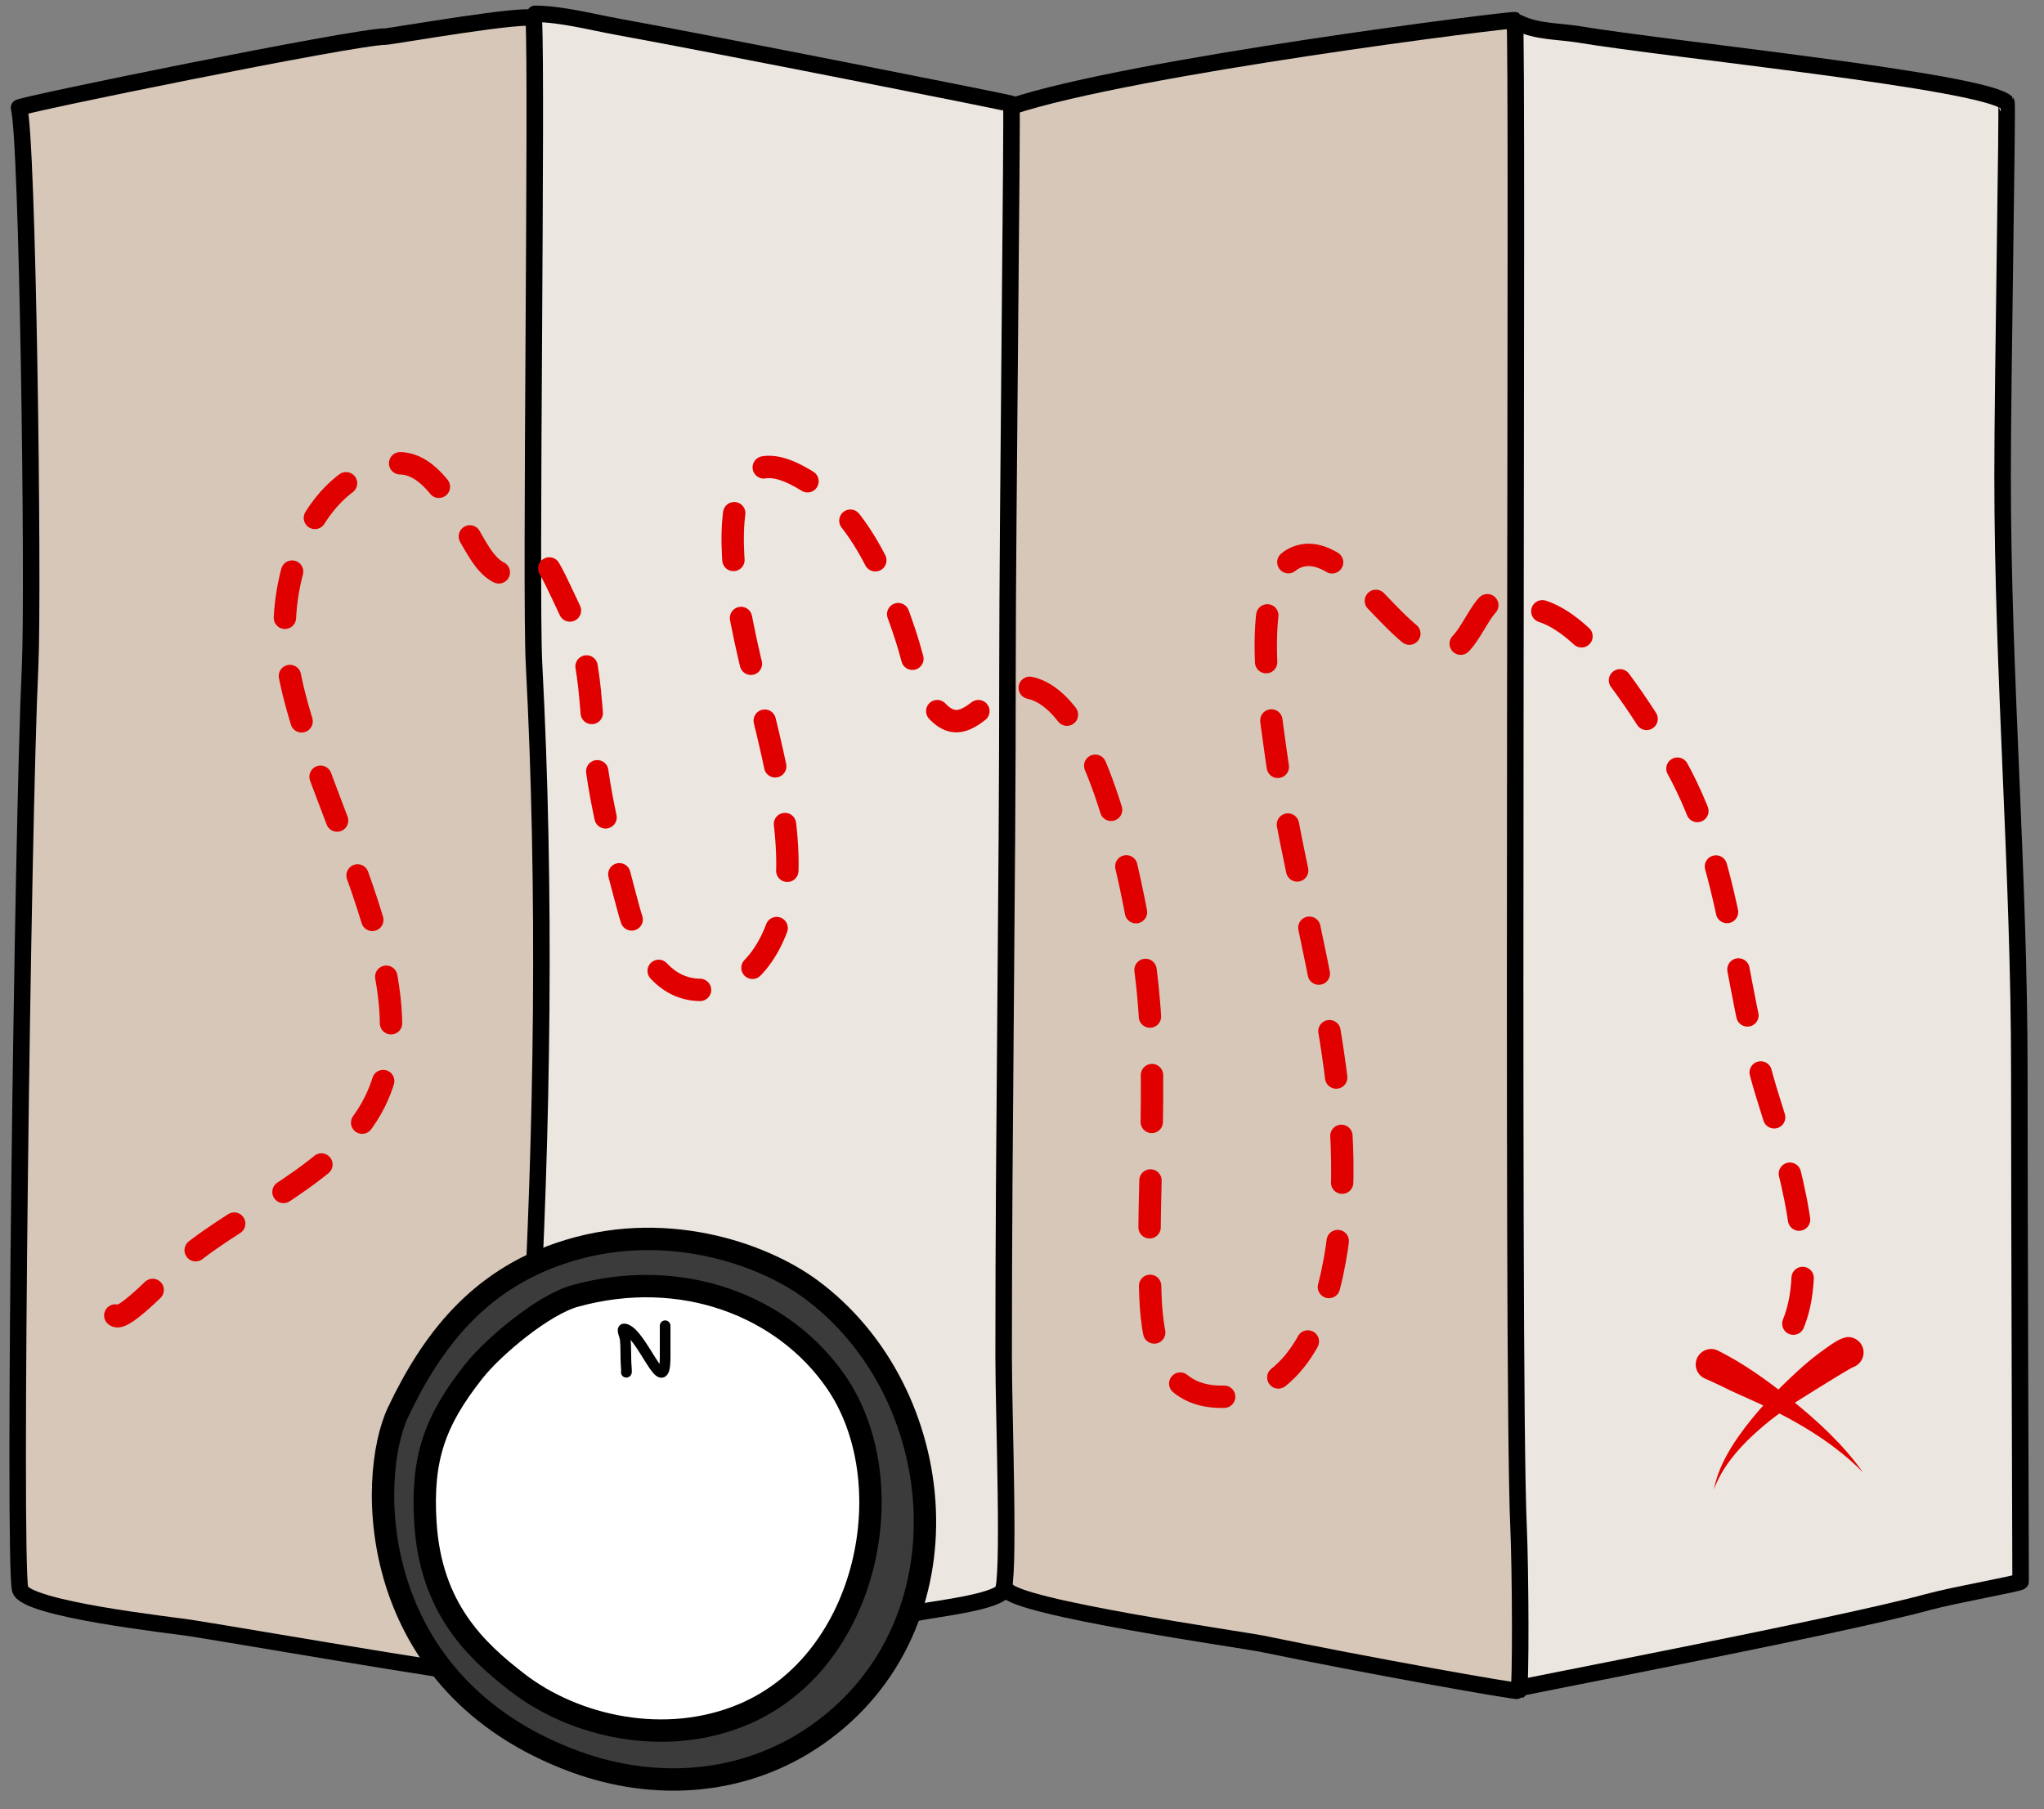
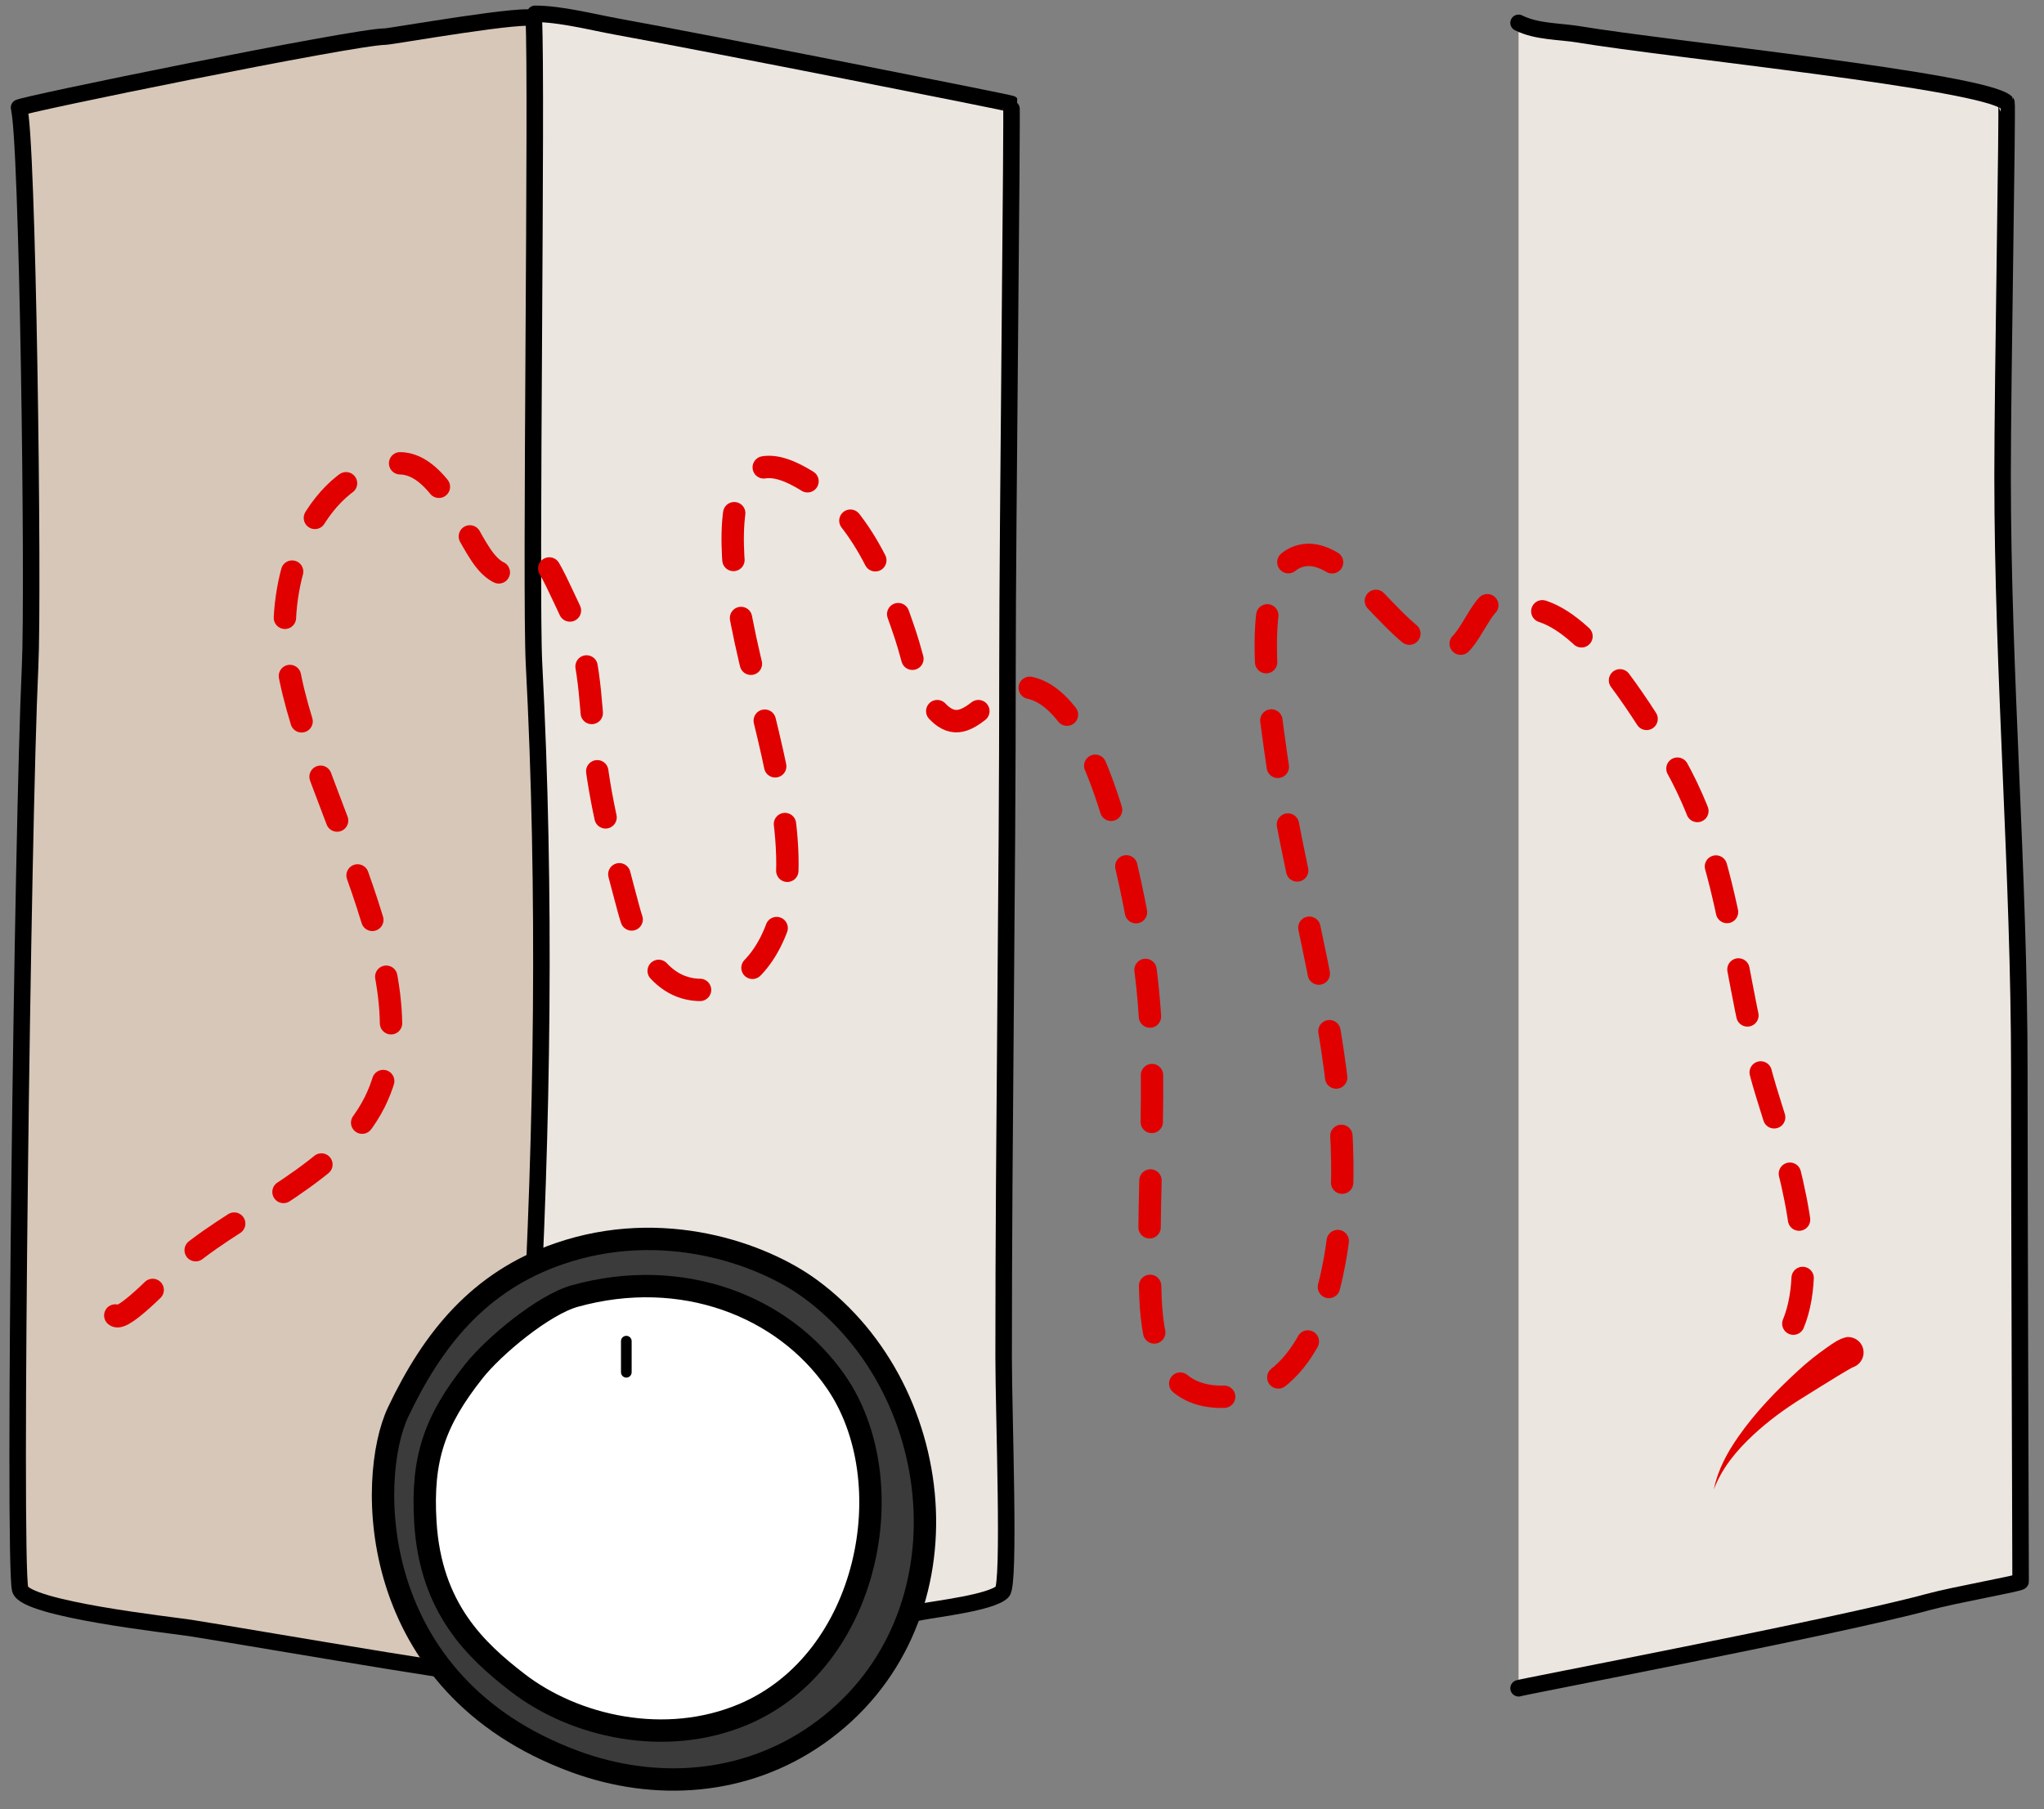
<svg xmlns="http://www.w3.org/2000/svg" clip-rule="evenodd" fill-rule="evenodd" height="309" stroke-linecap="round" stroke-linejoin="round" stroke-miterlimit="10" width="349">
  <rect width="100%" height="100%" fill="#808080" stroke="none" />
  <g fill-rule="nonzero">
    <path d="m259.284 3.901c3.127 1.563 6.9 1.407 10.331 1.978 15.526 2.588 69.303 7.98 72.973 11.65.215.215-.659 47.407-.659 63.741 0 33.942 2.857 67.819 2.857 101.767 0 24.467.22 84.124.22 87.041 0 .309-11.182 2.25-15.826 3.517-15.503 4.228-70.682 14.726-69.896 14.726" fill="#ece6e0" stroke="#000" stroke-width="2.82" />
-     <path d="m171.829 271.435c1.554 3.109 40.32 8.587 43.665 9.28 17.723 3.672 43.481 8.252 43.79 8.046.419-.279.333-20.585 0-27.915-1.237-27.218-.014-256.955-.659-257.384-.366-.244-65.403 7.88-85.942 14.726" fill="#d7c7b8" stroke="#000" stroke-width="2.82" />
    <path d="m90.847 286.7c6.788 0 51.991-8.534 66.39-11.414 2.678-.535 12.055-1.597 13.908-3.45 1.345-1.345.219-29.927.219-40.223 0-39.351.66-78.699.66-118.032 0-23.895.861-95.631.659-95.832-.175-.175-50.535-10.148-67.258-13.188-4.346-.791-9.749-2.198-14.067-2.198" fill="#ece6e0" stroke="#000" stroke-width="2.82" />
    <path d="m3.438 271.397c.826 3.399 25.996 6.141 29.04 6.621 12.29 1.941 57.55 9.915 57.781 8.765.913-4.567-.506-42.333.219-55.39 2.16-38.88 2.747-79.155.7-118.049-.639-12.134.557-99.02-.04-110.102-.07-1.304-24.418 3.009-25.377 3.009-5.187 0-62.71 11.738-62.543 12.157 1.501 3.752 2.549 82.235 1.918 95.491-1.286 27.004-2.896 152.569-1.698 157.498z" fill="#d7c7b8" stroke="#000" stroke-width="2.82" />
  </g>
  <path d="m19.683 224.65c1.364 1.364 9.489-7.666 12.211-9.934 9.859-8.215 26.032-14.396 32.08-26.492 11.01-22.019-13.932-55.551-15.316-79.061-.699-11.897 5.23-28.499 18.835-30.011 7.525-.836 11.645 11.97 15.315 16.558 4.666 5.832 7.848-.835 9.935 0 .9.36 3.678 6.735 4.346 8.071 3.559 7.119 3.703 15.46 4.346 23.181.787 9.438 3.362 18.814 5.795 27.94 1.915 7.181 5.774 15.868 15.109 13.867 7.942-1.702 11.497-11.108 12.004-18.213 1.101-15.414-6.712-34.654-8.692-50.5-.937-7.495-2.148-25.186 10.141-19.041 10.606 5.303 15.351 17.077 18.834 27.527 1.413 4.237 2.012 8.872 4.967 12.418 5.781 6.937 9.289-4.89 16.144-3.519 12.038 2.408 17.77 35.216 19.248 44.084 3.365 20.19.607 39.831 1.448 60.021.371 8.886 2.658 17.49 13.039 16.971 13.593-.679 17.716-16.712 19.041-27.319 3.449-27.592-7.103-56.127-10.762-83.201-.919-6.804-4.935-31.082 4.553-33.115 8.187-1.754 16.704 16.35 24.63 16.35 3.298 0 5.206-6.647 7.657-8.485 1.609-1.207 6.181.976 8.072 1.448 8.571 2.143 17.093 16.444 21.318 22.974 12.246 18.925 11.446 40.023 18.006 60.641 3.283 10.32 8.965 28.845 3.725 39.324" fill="none" stroke="#e10000" stroke-dasharray="8 10" stroke-width="3.82" />
-   <path d="m291.281 230.531c-.637.231-1.19.713-1.5 1.375-.619 1.325-.043 2.881 1.281 3.5 2.052.857 3.995 1.924 6.032 2.813 7.616 3.323 15.054 7.237 20.968 13.187-3.418-4.814-7.77-8.77-12.343-12.468-3.897-3.151-7.945-6.069-12.438-8.313-.662-.31-1.363-.325-2-.094z" fill="#e10000" fill-rule="nonzero" />
  <path d="m315.344 228.344c-1.332.26-2.402 1.075-3.5 1.844-1.671 1.169-3.248 2.434-4.75 3.812-3.761 3.451-7.347 7.144-10.282 11.344-1.928 2.76-3.521 5.713-4.187 9.031 1.352-3.636 3.874-6.658 6.687-9.281 2.577-2.403 5.418-4.487 8.407-6.344 2.007-1.247 3.978-2.49 6-3.719.654-.397 1.334-.808 2-1.187.232-.132.45-.254.687-.375.051-.026.209-.085.156-.063-.269.112-.558.16-.843.219 1.458-.104 2.573-1.386 2.469-2.844-.105-1.458-1.386-2.542-2.844-2.437z" fill="#e10000" fill-rule="nonzero" />
  <path d="m98.188 300.847c13.659 5.017 28.93 4.081 41.319-4.591 26.599-18.619 22.793-58.589-1.149-76.147-8.203-6.015-25.176-12.113-42.924-5.991-13.639 4.705-21.553 14.568-27.465 27.047-5.241 11.066-5.611 46.523 30.219 59.682z" fill="#3b3b3b" fill-rule="nonzero" stroke="#000" stroke-width="3.82" />
  <path d="m88.336 287.333c9.78 7.575 25.341 11.088 38.694 5.398 21.43-9.131 27.424-39.817 15.677-56.786-8.921-12.885-26.227-19.709-44.567-14.612-5.316 1.477-13.833 8.542-17.264 12.888-6.661 8.437-8.918 14.863-8.244 25.793.908 14.722 8.7 21.895 15.704 27.319z" fill="#fff" fill-rule="nonzero" stroke="#000" stroke-width="3.82" />
-   <path d="m106.94 234.351c.083.083-.031-1.168-.045-1.453-.069-1.386-.005-2.795-.136-4.177-.056-.589-.723-1.855-.136-1.771 2.959.423 6.947 12.696 6.947 4.768v-5.313" fill="none" stroke="#000" stroke-width="1.82" />
+   <path d="m106.94 234.351v-5.313" fill="none" stroke="#000" stroke-width="1.82" />
</svg>